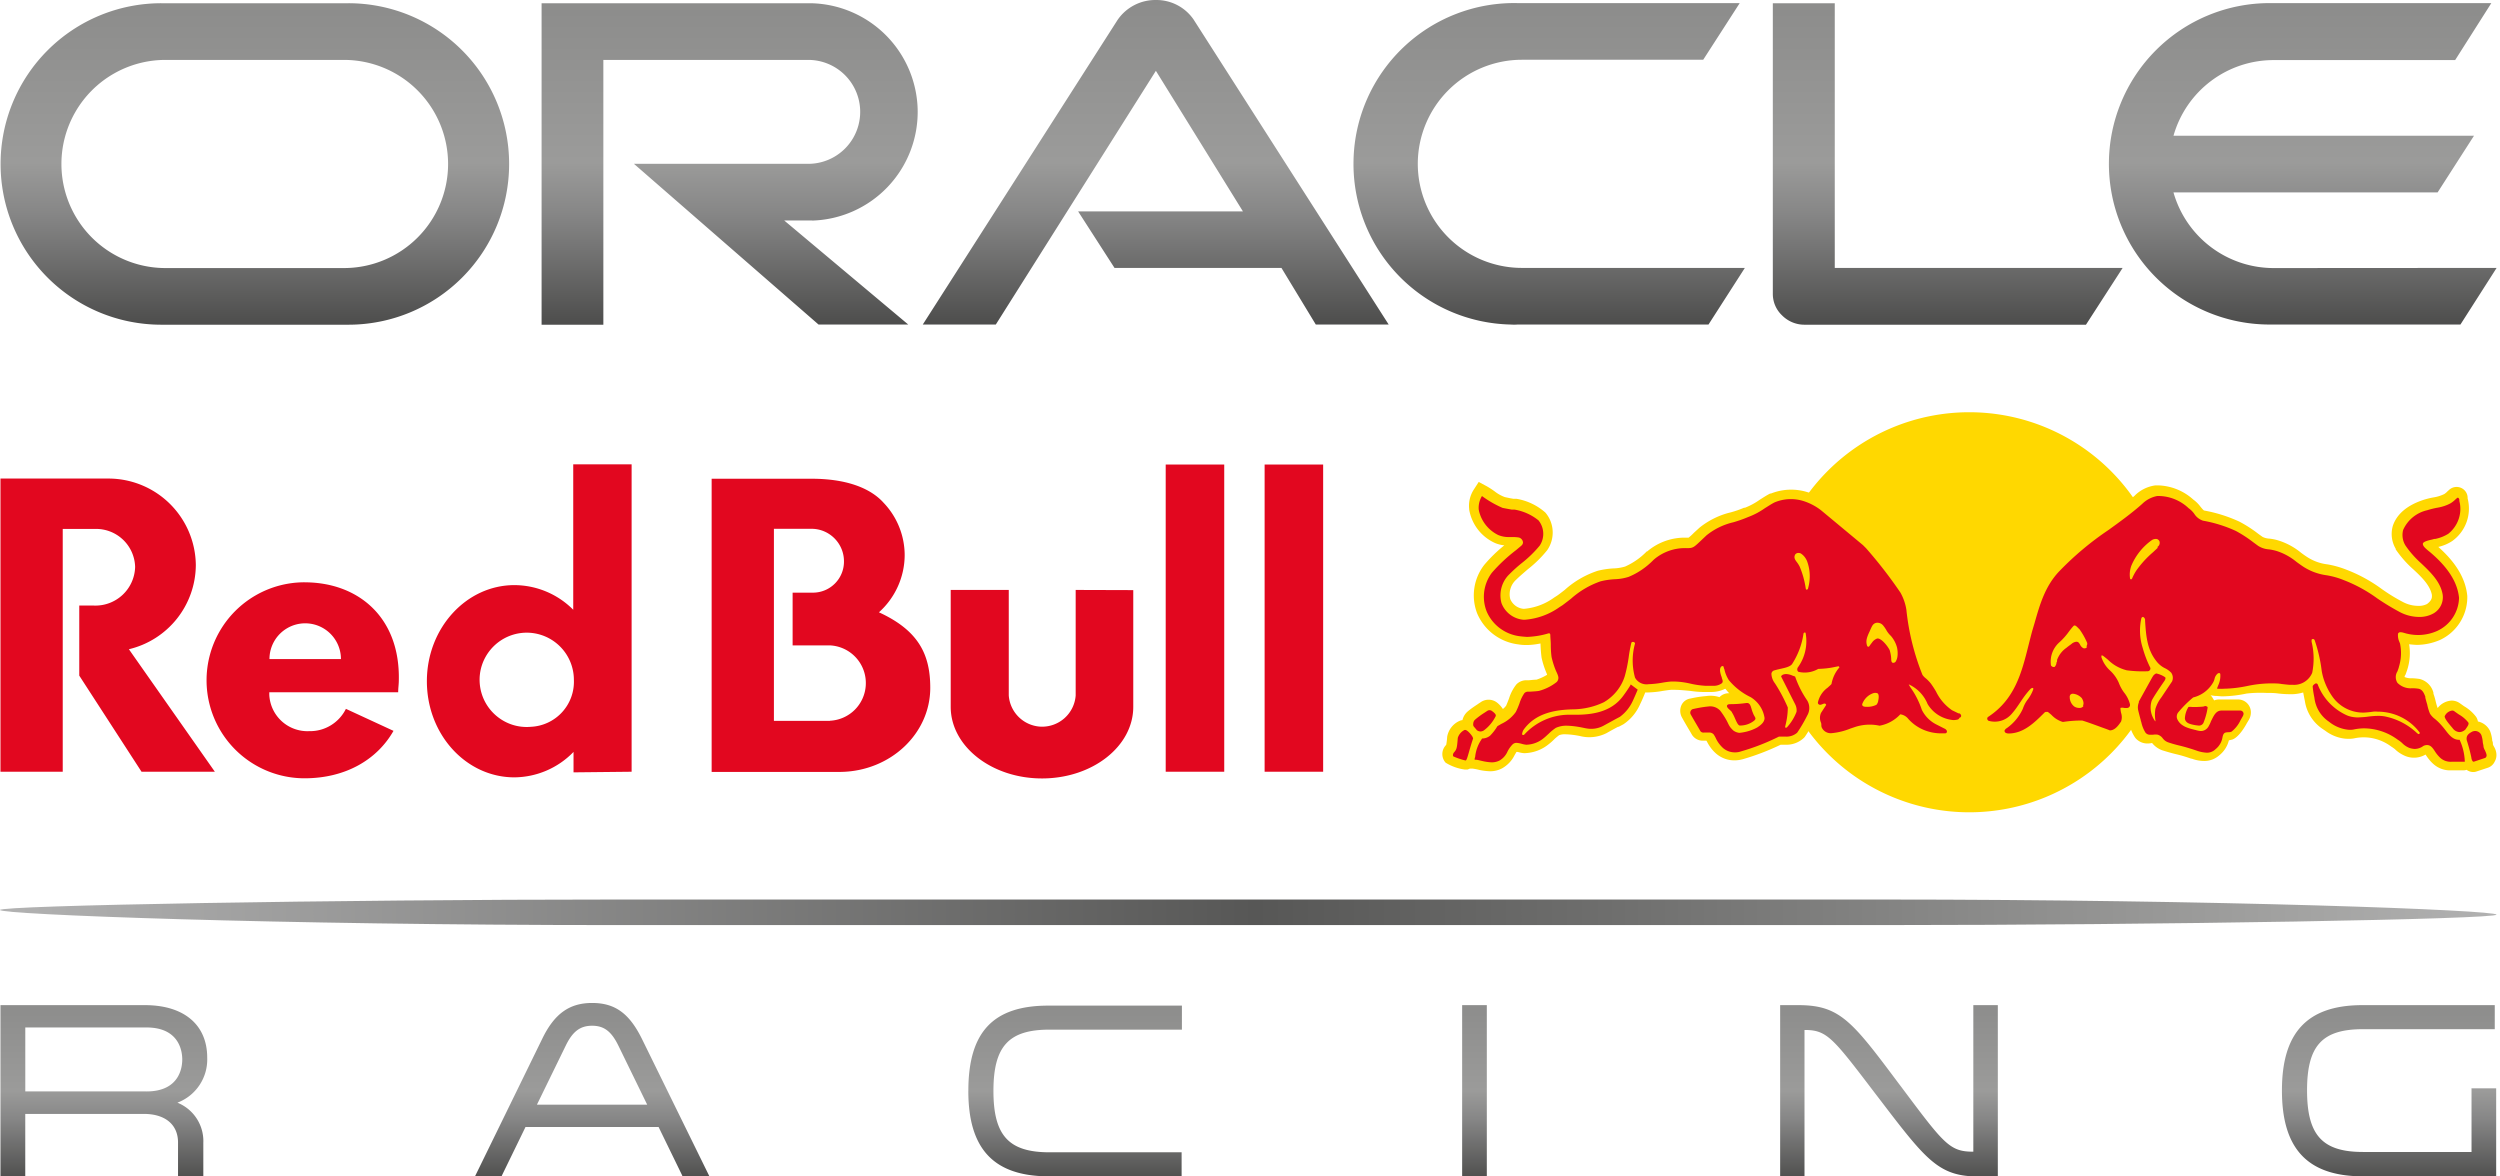
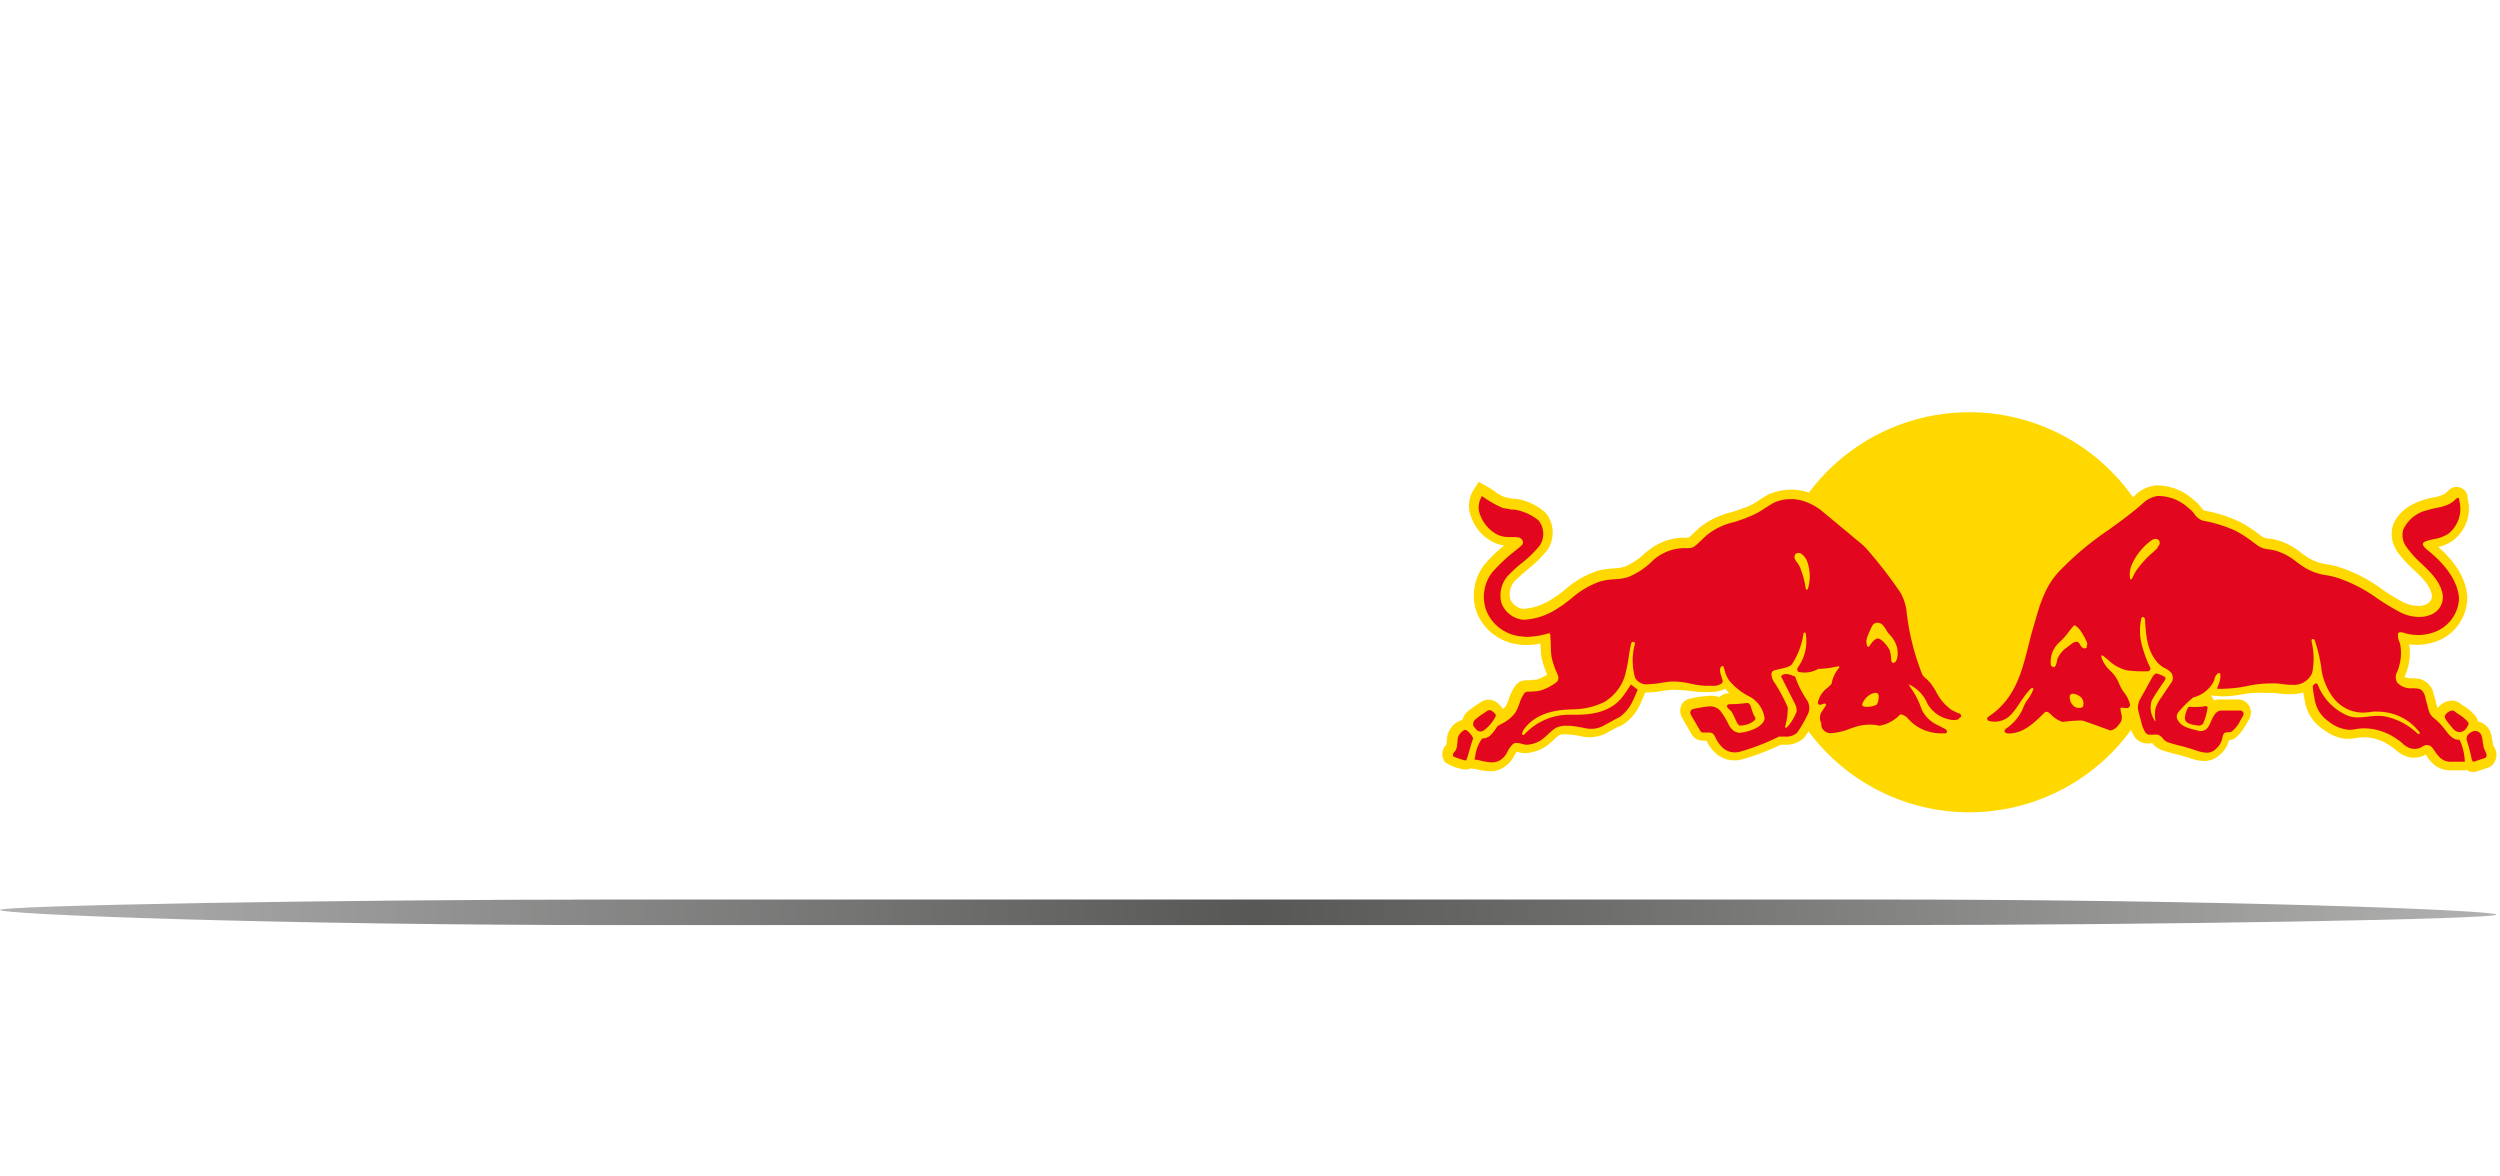
<svg xmlns="http://www.w3.org/2000/svg" width="85" height="40" fill="none">
-   <path d="M7.045 35.958c0-1.104-.774-1.767-2.069-1.783H.016v5.82h.843v-2.122h4.032c.722 0 1.162.36 1.162.97v1.152h.86v-1.14a1.407 1.407 0 0 0-.881-1.364 1.57 1.57 0 0 0 1.013-1.533Zm-2.064 1.15H.86v-2.174h4.122c1.125 0 1.215.827 1.215 1.087s-.085 1.088-1.215 1.088Zm16.844-1.787c-.43-.87-.918-1.22-1.692-1.22-.775 0-1.284.366-1.698 1.22l-2.212 4.525-.07.143h.903l.026-.058.785-1.613h4.525l.786 1.613.026.058h.913l-.07-.143-2.222-4.525Zm-3.57 2.239.981-2.01c.233-.478.488-.675.896-.675.409 0 .658.197.892.674l.981 2.01h-3.75Zm14.668-.472c0 1.968.854 2.89 2.695 2.907h4.557v-.817h-4.493c-1.385 0-1.905-.568-1.905-2.085s.515-2.085 1.905-2.085h4.503v-.817H35.63c-1.868.005-2.706.902-2.706 2.897Zm16.79 2.907h.839v-5.82h-.839v5.82Zm17.369-.838c-.801 0-.992-.271-2.45-2.218l-.065-.085c-1.57-2.1-1.994-2.663-3.363-2.679h-.679v5.82h.828v-4.976c.758 0 .95.249 2.371 2.116l.175.228c1.58 2.07 2.01 2.626 3.332 2.637h.695v-5.825h-.833v4.982h-.011Zm16.95-2.165v2.175h-3.687c-1.385 0-1.905-.568-1.905-2.095 0-1.523.515-2.08 1.905-2.08h4.477v-.817h-4.546c-1.836.016-2.69.94-2.69 2.902 0 1.963.854 2.897 2.695 2.918h4.589v-2.992h-.844l.006-.01Z" fill="url(#a)" />
  <path d="M21.767 30.584h-.865c-9.507 0-20.902.201-20.902.355 0 .154 9.406.514 20.902.514h43.077c9.506 0 20.901-.201 20.901-.355 0-.154-9.405-.514-20.901-.514H21.767Z" fill="url(#b)" />
-   <path d="M36.573 20.058v3.587a1.144 1.144 0 0 1-1.215 1.06 1.145 1.145 0 0 1-1.06-1.06v-3.587h-1.974v3.974c0 1.342 1.39 2.435 3.103 2.435 1.714 0 3.104-1.088 3.104-2.435v-3.968l-1.958-.006Zm6.424-4.265V26.24h1.99V15.793h-1.99ZM39.634 26.24h1.99V15.793h-1.99V26.24Zm-9.75-5.422c.551-.493.87-1.199.875-1.936 0-.663-.255-1.305-.717-1.788-.472-.525-1.315-.817-2.45-.817h-3.396v9.968h4.393c1.687-.026 3.04-1.3 3.04-2.86 0-1.14-.404-1.951-1.746-2.567Zm-1.666 3.692h-1.905v-6.53h1.326c.594.026 1.061.52 1.056 1.114 0 .584-.472 1.056-1.056 1.056h-.69v1.793h1.268a1.282 1.282 0 0 1 1.22 1.342 1.28 1.28 0 0 1-1.22 1.22v.005ZM6.658 19.215a2.972 2.972 0 0 0-2.992-2.944H.016v9.968h2.117v-8.255H3.22a1.328 1.328 0 0 1 1.374 1.279v.026a1.35 1.35 0 0 1-1.406 1.3h-.493v2.382l2.117 3.268h2.493l-2.923-4.165a2.96 2.96 0 0 0 2.276-2.86Zm3.697.583a3.332 3.332 0 0 0 0 6.664c1.39 0 2.467-.632 3.024-1.613l-1.618-.748c-.233.472-.721.77-1.246.758a1.299 1.299 0 0 1-1.359-1.236v-.085h4.382c0-.137.022-.27.022-.419.042-2.137-1.385-3.32-3.205-3.32Zm-1.193 2.61a1.215 1.215 0 1 1 2.43 0h-2.43Zm12.313 3.83v-10.45H19.49v4.944a2.832 2.832 0 0 0-2-.838c-1.634 0-2.976 1.459-2.976 3.268 0 1.809 1.331 3.268 2.976 3.268a2.83 2.83 0 0 0 2.01-.865v.695l1.974-.021Zm-3.422-1.527c-.88.08-1.66-.573-1.74-1.454-.08-.88.573-1.66 1.454-1.74a1.605 1.605 0 0 1 1.745 1.597 1.533 1.533 0 0 1-1.459 1.597Z" fill="#E2071F" />
  <path d="M66.955 27.618a6.801 6.801 0 1 0 0-13.602 6.801 6.801 0 0 0 0 13.602Z" fill="#FFD800" />
  <path d="M84.785 25.369c-.01-.016-.016-.037-.026-.059 0-.037 0-.08-.022-.122a1.184 1.184 0 0 0-.074-.329.59.59 0 0 0-.414-.329.417.417 0 0 0-.063-.159 1.4 1.4 0 0 0-.409-.36l-.09-.064-.037-.026a.485.485 0 0 0-.292-.101.643.643 0 0 0-.478.254 2.185 2.185 0 0 1-.069-.238 2.223 2.223 0 0 0-.074-.25v-.032a.644.644 0 0 0-.483-.472c-.084-.01-.17-.021-.254-.021a.553.553 0 0 1-.244-.042c0-.016 0-.037.026-.07.027-.063.048-.132.07-.196a1.84 1.84 0 0 0 .058-.849c.08.011.164.017.249.022.276 0 .546-.059.796-.165.562-.26.928-.822.933-1.443v-.053c-.053-.578-.376-1.13-.986-1.67.17-.038.334-.107.477-.202.456-.33.663-.902.52-1.449v-.042a.375.375 0 0 0-.631-.244l-.048.042a.623.623 0 0 1-.111.096 1.295 1.295 0 0 1-.377.117 2.686 2.686 0 0 0-.356.09c-.546.185-.885.482-1.018.87a.99.99 0 0 0 .096.785v.021c.175.255.376.483.604.684.292.271.568.547.626.865 0 .058.027.165-.164.308a.6.6 0 0 1-.303.063c-.18 0-.36-.047-.52-.132a6.176 6.176 0 0 1-.716-.44 5.135 5.135 0 0 0-1.22-.664 3.18 3.18 0 0 0-.631-.175 1.603 1.603 0 0 1-.653-.228l-.026-.016a3.203 3.203 0 0 1-.218-.153 2.28 2.28 0 0 0-.764-.414 1.569 1.569 0 0 0-.313-.064.58.58 0 0 1-.228-.058l-.148-.106a4.27 4.27 0 0 0-.642-.414 4.959 4.959 0 0 0-1.194-.377c-.021 0-.08-.074-.122-.122a1.113 1.113 0 0 0-.25-.25 1.86 1.86 0 0 0-1.166-.482h-.128c-.265.037-.514.16-.7.35-.355.313-.748.594-1.12.865-.615.419-1.188.896-1.707 1.427-.547.568-.754 1.278-.929 1.904l-.08.271c-.047.17-.09.35-.132.52-.218.87-.42 1.687-1.23 2.217a.408.408 0 0 0-.186.382.418.418 0 0 0 .27.34c.1.032.207.048.308.048.005.09.037.175.095.238.09.101.218.154.35.154h.016c.504-.032.971-.27 1.3-.652.133.132.297.228.477.27h.112c.186-.032.371-.047.562-.042.165.053.335.117.499.175.164.064.27.095.392.143l.064.021h.059a.855.855 0 0 0 .647-.456v-.053c.01-.027.02-.058.031-.085l.022.074c.037.17.106.335.207.478.1.117.249.186.403.186a.72.72 0 0 0 .154-.016h.01l.016.02a.79.79 0 0 0 .319.224c.148.047.297.09.445.127.186.042.366.096.547.16h.02c.139.052.282.079.43.079a.764.764 0 0 0 .505-.191.94.94 0 0 0 .328-.51l.112-.026c.25-.08.493-.547.493-.547.016-.031.037-.058.053-.09a.513.513 0 0 0 .09-.291.436.436 0 0 0-.43-.436h-.657a.425.425 0 0 0-.16.032c-.036-.042-.074-.143-.127-.17h.022l.132.017c.085 0 .17.015.255.015.276-.005.546-.037.817-.095.228-.027.461-.032.695-.021h.085c.106 0 .207.005.307.02.117.012.24.022.361.022h.133c.117-.005.233-.026.345-.058l.042.217.016.075c.058.392.286.742.62.96l.07.047c.196.15.43.245.673.271.112.01.228.01.34-.016.435-.085.88.021 1.236.287l.032.02c.037.027.08.054.111.086.096.09.207.159.33.212a.777.777 0 0 0 .69-.048c.015.016.025.037.036.053.069.101.143.191.233.27a.85.85 0 0 0 .616.213h.419c.047 0 .08-.016.095-.016a.375.375 0 0 0 .223.074.31.31 0 0 0 .1-.015l.388-.128a.396.396 0 0 0 .244-.217c.09-.154.07-.356-.037-.52ZM72.52 23.438l-.032-.043c0-.021-.027-.037-.043-.058a1.22 1.22 0 0 1-.132-.228c.117 0 .239.026.371.032l-.164.297ZM66.737 23.952l-.201-.1a1.405 1.405 0 0 1-.42-.515c-.058-.096-.122-.202-.185-.292a1.221 1.221 0 0 0-.228-.239l-.043-.037a7.727 7.727 0 0 1-.51-2.069 2.076 2.076 0 0 0-.248-.726 14.881 14.881 0 0 0-1.205-1.56l-.09-.09-.021-.022-1.443-1.198-.021-.016a2.275 2.275 0 0 0-.653-.35 1.861 1.861 0 0 0-1.257.042h-.027c-.127.064-.244.143-.355.212a2.274 2.274 0 0 1-.499.27H59.3a3.386 3.386 0 0 1-.461.16c-.382.09-.743.27-1.05.514l-.197.18a1.805 1.805 0 0 1-.18.165h-.064a1.968 1.968 0 0 0-1.342.467h-.016a2.372 2.372 0 0 1-.737.515 1.556 1.556 0 0 1-.382.063h-.016c-.18.01-.356.037-.53.08-.42.138-.802.36-1.125.652-.143.112-.234.18-.27.202l-.091.058c-.297.218-.653.35-1.019.382h-.02a.544.544 0 0 1-.452-.334.666.666 0 0 1 .197-.652c.122-.122.27-.244.403-.361a3.99 3.99 0 0 0 .657-.647c.271-.393.245-.918-.063-1.279a1.973 1.973 0 0 0-.976-.467H51.459l-.112-.02-.18-.038a1.261 1.261 0 0 1-.35-.196 2.926 2.926 0 0 0-.27-.175l-.271-.144-.165.255c-.127.196-.185.43-.159.663v.021c.085.494.403.913.854 1.125l.048.021c.095.037.19.059.292.07-.25.2-.478.424-.68.662a1.694 1.694 0 0 0-.243 1.65c.244.578.78.982 1.405 1.056.09.016.18.021.271.021.16 0 .318-.021.477-.053.006.16.016.324.038.483.042.196.106.382.185.567v.016a1.707 1.707 0 0 1-.36.165c-.09 0-.197.016-.271.021h-.117a.471.471 0 0 0-.292.138 1.442 1.442 0 0 0-.249.472 6.006 6.006 0 0 1-.1.25.58.58 0 0 1-.112.116.872.872 0 0 0-.212-.228.47.47 0 0 0-.547 0l-.074.048-.021.016c-.122.08-.239.159-.35.254a.548.548 0 0 0-.17.287.398.398 0 0 0-.085.021.728.728 0 0 0-.435.546c-.005.09-.016.18-.032.271l-.021.026a.438.438 0 0 0 0 .584c.196.122.42.202.647.233H49.9l.074-.031h.101c.064.01.127.02.191.037.127.032.26.047.393.053a.868.868 0 0 0 .413-.1c.18-.102.33-.256.42-.441l.068-.117h.038c.074.021.143.037.222.043.308-.006.6-.112.839-.308.063-.048.122-.101.175-.154.053-.053.111-.1.175-.149a.542.542 0 0 1 .222-.031c.165.005.324.026.483.058.308.08.632.042.913-.1.138-.08.27-.15.387-.213h.021l.16-.085c.254-.17.45-.408.572-.69.059-.116.149-.334.17-.392h.09c.17-.006.34-.021.504-.053.112-.016.212-.032.287-.037h.106c.159 0 .382.02.546.037.16.021.239.032.43.037h.281c.165 0 .329-.037.478-.111.037.037.095.121.137.153h-.02a.433.433 0 0 0-.314.133.976.976 0 0 0-.445-.037 3.781 3.781 0 0 0-.547.085.396.396 0 0 0-.302.228.467.467 0 0 0 .021.419c.096.175.191.334.292.504l.042.074a.435.435 0 0 0 .398.207h.096l.02.032c.08.159.187.302.325.419a.94.94 0 0 0 .615.218c.1 0 .196-.016.292-.043.44-.127.864-.292 1.273-.488h.18a.862.862 0 0 0 .61-.233l.021-.022.016-.02c.075-.112.144-.224.213-.335v.042c.106.26.36.43.641.414h.017a2.42 2.42 0 0 0 .742-.18h.016l.09-.032h.021c.223-.074.462-.085.69-.037h.074c.271-.027.53-.138.733-.324.355.382.859.594 1.384.584h.18a.4.4 0 0 0 .319-.361.322.322 0 0 0 0-.1l.095-.017a.406.406 0 0 0 .324-.34c.074-.148-.01-.328-.17-.408Zm-4.764-.918-.047.043a1.725 1.725 0 0 0-.298.324c-.063-.112-.111-.186-.143-.271a1.61 1.61 0 0 0 .414-.122h.074c.005.01.005.021 0 .027Z" fill="#FFD800" />
  <path d="M49.814 24.817h-.016a.453.453 0 0 0-.233.27c-.027.356-.037.393-.133.5-.026.031-.047.1-.016.132.133.058.27.106.414.138.032 0 .059-.09.128-.334.037-.133.08-.271.127-.414 0 0 0-.022-.027-.07-.026-.047-.164-.222-.244-.222Zm.388 0a.21.21 0 0 0 .132.053c.037 0 .074-.01.111-.032.176-.127.313-.297.409-.488.021-.058-.048-.117-.133-.18a.136.136 0 0 0-.153 0l-.096.063a2.725 2.725 0 0 0-.318.234.192.192 0 0 0-.064.148.111.111 0 0 0 .021.09l.096.112h-.005Zm16.387-.562-.218-.106a1.633 1.633 0 0 1-.546-.637 3.409 3.409 0 0 0-.175-.27 1.326 1.326 0 0 0-.17-.176.51.51 0 0 1-.117-.122 8.189 8.189 0 0 1-.546-2.212 1.735 1.735 0 0 0-.202-.583 15.246 15.246 0 0 0-1.167-1.507l-.085-.085-.02-.021-1.423-1.183a1.928 1.928 0 0 0-.573-.308 1.429 1.429 0 0 0-1.013.037c-.117.059-.223.133-.329.197-.18.127-.371.228-.573.302-.159.069-.329.127-.493.175a2.28 2.28 0 0 0-.918.446l-.19.18c-.245.233-.271.255-.473.255a1.628 1.628 0 0 0-1.13.392c-.244.25-.53.451-.854.584a1.685 1.685 0 0 1-.462.08c-.17.01-.334.031-.498.074a2.97 2.97 0 0 0-.998.588c-.095.075-.233.18-.291.223l-.101.064a2.34 2.34 0 0 1-1.188.43h-.032a.877.877 0 0 1-.754-.568c-.095-.35.01-.732.27-.981.133-.133.271-.26.425-.382.223-.175.425-.372.605-.59a.725.725 0 0 0-.042-.859 1.756 1.756 0 0 0-.817-.366h-.096c-.106-.02-.207-.037-.308-.058a3.526 3.526 0 0 1-.7-.403.77.77 0 0 0-.111.456c.069.377.318.7.663.87l.042.016a.9.9 0 0 0 .313.053h.144c.069 0 .137.005.206.016a.194.194 0 0 1 .138.159c0 .048-.015.085-.074.133l-.164.138a5.57 5.57 0 0 0-.817.764 1.36 1.36 0 0 0-.18 1.32c.2.467.636.786 1.14.844.08.01.154.016.233.021.25-.01.494-.048.732-.122h.022s.032 0 .037.053c0 .101.016.223.016.34 0 .185.016.36.032.44.042.17.095.34.17.499a.87.87 0 0 1 .047.122.2.2 0 0 1-.048.201c-.18.144-.387.244-.604.303-.107.016-.223.02-.303.026h-.09a.18.18 0 0 0-.1.048 1.287 1.287 0 0 0-.17.355c-.038.101-.08.202-.123.287a1.242 1.242 0 0 1-.488.403l-.138.08a1.65 1.65 0 0 1-.249.323.433.433 0 0 1-.27.096 1.284 1.284 0 0 0-.234.594c0 .032-.016.064-.021.095v.032h.021c.074 0 .154.027.233.043.107.026.213.042.324.047a.582.582 0 0 0 .27-.063.66.66 0 0 0 .271-.308.977.977 0 0 1 .16-.228.192.192 0 0 1 .148-.064.957.957 0 0 1 .17.032.846.846 0 0 0 .159.032.965.965 0 0 0 .61-.239c.053-.042.1-.09.154-.138.074-.074.154-.138.239-.196a.863.863 0 0 1 .381-.074c.186.005.367.032.547.069.09.02.18.037.27.037a.868.868 0 0 0 .414-.1l.398-.218.17-.09a1.39 1.39 0 0 0 .44-.547c.058-.122.165-.377.165-.377l-.24-.18v.016c-.079.133-.164.255-.254.377-.414.567-1.087.641-1.634.641h-.111a2.08 2.08 0 0 0-1.618.674.048.048 0 0 1-.064.005l-.005-.005a.074.074 0 0 1 0-.048c.01-.037.021-.08.042-.111.425-.6 1.14-.69 1.724-.7.35-.01.695-.09 1.014-.244.334-.197.589-.51.705-.88.059-.208.101-.42.133-.632.021-.17.053-.335.09-.499a.051.051 0 0 1 .048-.037h.016c.021 0 .063.021.063.053a2.16 2.16 0 0 0 0 1.162c.09.164.276.25.457.223.154-.006.302-.022.45-.048.117-.021.229-.037.324-.043h.122c.186.006.366.032.547.075.159.037.318.058.477.069h.265a.455.455 0 0 0 .308-.085c.048-.043.032-.101 0-.18v-.016a.365.365 0 0 0-.016-.043c-.032-.1-.08-.255 0-.329a.06.06 0 0 1 .043-.016.04.04 0 0 1 .037.027c0 .032.016.058.026.09.027.127.08.25.149.36a2.2 2.2 0 0 0 .742.579c.255.154.43.414.473.71 0 .15-.149.255-.255.324-.186.101-.393.16-.6.18a.413.413 0 0 1-.206-.079c-.165-.154-.149-.207-.255-.387a2.69 2.69 0 0 0-.191-.287.46.46 0 0 0-.408-.143c-.17.016-.345.048-.51.085a.117.117 0 0 0-.085.064.125.125 0 0 0 0 .122c.096.17.191.329.287.493l.042.074a.125.125 0 0 0 .117.048h.16a.198.198 0 0 1 .174.064.967.967 0 0 1 .08.143c.058.122.143.233.244.324a.615.615 0 0 0 .403.143c.069 0 .133-.01.196-.032.446-.127.88-.297 1.295-.504h.228a.553.553 0 0 0 .392-.133c.128-.185.244-.387.345-.588a.503.503 0 0 0 0-.504 3.381 3.381 0 0 1-.414-.817l-.09-.032a.57.57 0 0 0-.212-.053c-.09 0-.154.032-.175.08l.477.944a.44.44 0 0 1 .048.26 1.672 1.672 0 0 1-.324.525.06.06 0 0 1-.042.016s-.032 0-.016-.059c.053-.207.085-.413.085-.63a5.48 5.48 0 0 0-.435-.818.57.57 0 0 1-.122-.329.132.132 0 0 1 .09-.111c.07-.021.138-.037.207-.053.17-.037.345-.075.409-.17.196-.308.329-.653.382-1.013 0-.021.015-.053.042-.053.027 0 .032 0 .037.042a1.52 1.52 0 0 1-.27 1.146.132.132 0 0 0-.016.09.082.082 0 0 0 .042.058.918.918 0 0 0 .668-.1c.176-.006.356-.021.531-.059l.16-.032c.015.011.026.022.031.038-.138.159-.233.355-.27.567-.038.043-.085.08-.128.122a.84.84 0 0 0-.334.504c-.005.043.026.075.069.08h.005c.027 0 .053-.01.08-.021a.22.22 0 0 1 .08-.022.063.063 0 0 1 .047.048l-.175.27a.408.408 0 0 0 0 .335c.021.064 0 .111.026.164a.333.333 0 0 0 .33.191c.222-.02.44-.074.647-.159l.111-.037c.281-.1.584-.122.875-.058.271-.048.52-.186.706-.387a.414.414 0 0 1 .27.153c.292.33.717.504 1.157.494h.095c.048 0 .064-.037.064-.064 0-.027-.026-.074-.08-.096l-.27-.137a1.104 1.104 0 0 1-.504-.504 2.908 2.908 0 0 0-.286-.61c-.022-.032-.037-.059-.059-.09-.037-.054-.074-.107-.1-.165.291.133.52.371.641.668.186.313.51.515.876.547.047 0 .09-.006.138-.016.031-.005.063-.032.069-.064a.066.066 0 0 0 .058-.074c-.016-.053-.048-.08-.09-.074ZM61.475 20c0 .026-.027.048-.043.048-.021 0-.026 0-.037-.043a3.031 3.031 0 0 0-.207-.742.936.936 0 0 0-.09-.144c-.064-.084-.122-.164-.058-.27a.133.133 0 0 1 .116-.048c.022 0 .048.005.07.016.1.064.174.16.217.27.106.292.117.61.032.913Zm2.387 3.809a.267.267 0 0 1-.064.154.693.693 0 0 1-.329.069c-.095 0-.127-.016-.148-.048-.021-.032.016-.095.016-.095a.608.608 0 0 1 .35-.319.22.22 0 0 1 .143 0c.07.032.043.202.032.239Zm.652-1.496a.4.4 0 0 1-.047.154.102.102 0 0 1-.096.069c-.069 0-.063-.085-.069-.096 0-.111-.02-.223-.053-.334-.047-.106-.27-.408-.419-.398a.356.356 0 0 0-.185.144c-.08.1-.08.116-.101.132-.027.016-.059 0-.07-.053a.417.417 0 0 1 0-.228c.022-.08.054-.154.09-.228 0 0 .07-.165.096-.202.038-.063.101-.1.17-.1.08 0 .154.037.202.1.042.053.08.106.111.165a.85.85 0 0 0 .149.185 1 1 0 0 1 .207.393.902.902 0 0 1 .016.292v.005Zm-5.628 1.91c.042.064.074.132.106.207.053.122.1.223.154.238a.763.763 0 0 0 .493-.164c.07-.058.048-.095.016-.149l-.032-.058c-.026-.064-.053-.127-.069-.19-.037-.123-.063-.224-.19-.203a3.935 3.935 0 0 1-.558.038s-.063 0-.085.042c-.02.042.027.096.08.143a.648.648 0 0 1 .085.085v.01ZM84.488 25.512a.45.45 0 0 1-.048-.117c0-.053-.021-.111-.026-.164a.908.908 0 0 0-.048-.239.234.234 0 0 0-.218-.138.25.25 0 0 0-.09.021c-.133.07-.212.138-.19.287.063.196.116.392.158.594 0 .032.027.143.08.143l.382-.127a.07.07 0 0 0 .042-.037c.037-.053-.005-.138-.042-.223Zm-.568-.95a1.107 1.107 0 0 0-.318-.27c-.048-.032-.09-.064-.122-.085l-.021-.016a.13.13 0 0 0-.085-.032.325.325 0 0 0-.255.196c0 .075.1.202.239.366l.032.038a.318.318 0 0 0 .222.132c.08 0 .154-.032.213-.09.031-.053.143-.175.095-.239Zm-8.997-.54c-.07.01-.138.01-.212.015h-.186a.43.43 0 0 0-.117 0 .812.812 0 0 0-.122.393c.021.159.18.19.308.217.048.01.095.016.148.021a.167.167 0 0 0 .175-.09c.064-.159.112-.323.138-.493a.074.074 0 0 0 0-.048.13.13 0 0 0-.084-.032l-.048.016Zm8.705 1.13c-.222.015-.36-.165-.493-.34a3.514 3.514 0 0 0-.133-.16 1.975 1.975 0 0 0-.212-.206.681.681 0 0 1-.17-.18 1.64 1.64 0 0 1-.095-.314c-.027-.085-.048-.17-.064-.228v-.037c-.042-.106-.09-.239-.228-.27a1.487 1.487 0 0 0-.217-.017.626.626 0 0 1-.504-.185.364.364 0 0 1 0-.387c.02-.053.042-.107.053-.16.074-.244.09-.503.042-.753 0-.032-.021-.069-.032-.1a.53.53 0 0 1-.042-.271c.016-.032.048-.053.085-.048.037 0 .08.01.117.021l.074.021c.35.09.716.064 1.05-.084.446-.202.738-.642.748-1.13-.053-.53-.376-1.04-1.002-1.565l-.048-.038c-.08-.069-.18-.148-.18-.228-.006-.074.19-.122.312-.148l.075-.021h.032c.159-.032.307-.09.445-.175.334-.266.483-.7.377-1.114v-.027c0-.037-.021-.085-.053-.085-.01 0-.027.005-.032.016l-.043.037a.876.876 0 0 1-.175.138c-.148.08-.307.127-.477.154a3.005 3.005 0 0 0-.313.08 1.18 1.18 0 0 0-.817.668.678.678 0 0 0 .074.525c.154.228.34.435.547.62.318.303.647.621.721 1.051a.634.634 0 0 1-.308.642.96.96 0 0 1-.482.122c-.234 0-.467-.058-.674-.17a8.371 8.371 0 0 1-.753-.456 4.987 4.987 0 0 0-1.157-.631 2.7 2.7 0 0 0-.573-.16 1.928 1.928 0 0 1-.79-.291c-.08-.053-.16-.111-.234-.165a2.035 2.035 0 0 0-.663-.366 1.646 1.646 0 0 0-.27-.058.771.771 0 0 1-.372-.122l-.159-.117a4.4 4.4 0 0 0-.594-.387 4.575 4.575 0 0 0-1.12-.35.563.563 0 0 1-.296-.233.815.815 0 0 0-.192-.191 1.508 1.508 0 0 0-.97-.414h-.101a.996.996 0 0 0-.51.27c-.365.324-.763.61-1.145.886-.6.403-1.157.87-1.66 1.39-.494.51-.674 1.151-.85 1.767l-.08.27c-.047.17-.09.345-.132.51-.228.912-.461 1.82-1.363 2.413a.072.072 0 0 0-.021.107c.01.015.02.026.037.031a.76.76 0 0 0 .785-.244c.239-.27.355-.546.636-.843 0 0 .043-.037.07-.032.026.005.026.016.02.053-.042.117-.1.223-.174.324-.08.1-.138.212-.18.334a1.644 1.644 0 0 1-.547.658.15.15 0 0 0-.053.047c-.021.027-.021.037-.021.037 0 .059.042.09.132.096.51 0 .876-.36 1.226-.71.016-.017.037-.027.058-.022a.11.11 0 0 1 .058 0c.043.032.08.064.122.1a.867.867 0 0 0 .388.24c.175-.027.35-.043.525-.048h.138c.186.058.371.127.546.19.128.048.27.096.388.144.17 0 .291-.165.382-.302a.458.458 0 0 0 0-.292.867.867 0 0 1-.022-.17c.037-.01.08-.01.122 0a.47.47 0 0 0 .122 0c.059-.01.09-.069.08-.122a1.031 1.031 0 0 0-.202-.403 1.36 1.36 0 0 1-.18-.334 1.251 1.251 0 0 0-.292-.409 1.052 1.052 0 0 1-.297-.456v-.053c0-.016.048 0 .048 0 .058.042.122.095.18.143.175.175.398.297.637.356.239.031.477.042.716.031a.096.096 0 0 0 .085-.106c0-.005 0-.01-.005-.016a3.72 3.72 0 0 1-.255-.663 1.934 1.934 0 0 1-.048-1.013.062.062 0 0 1 .059-.048.12.12 0 0 1 .068.09v.048c.032.488.064.95.366 1.342.08.112.186.202.303.26.08.037.154.09.217.154a.3.3 0 0 1 .032.297l-.366.546c-.09.117-.159.25-.201.388a1.214 1.214 0 0 0 0 .392v.032a.054.054 0 0 1-.027-.032.767.767 0 0 1-.1-.668c.047-.111.344-.546.434-.674.027-.042.048-.09.027-.122a.834.834 0 0 0-.308-.132.25.25 0 0 0-.117.106l-.02.032-.452.817v.031a.446.446 0 0 0-.026.25c.026.116.058.233.09.35 0 .026.016.053.021.08.027.121.074.243.143.35a.191.191 0 0 0 .154.068h.101a.429.429 0 0 1 .164 0 .337.337 0 0 1 .165.122.396.396 0 0 0 .175.133c.138.048.27.085.43.122.19.048.382.106.567.17.106.037.218.058.33.064a.417.417 0 0 0 .296-.122.643.643 0 0 0 .234-.404c.032-.153.08-.164.19-.17.043 0 .08-.005.117-.02.128-.102.234-.234.303-.383l.069-.122a.233.233 0 0 0 .037-.1.112.112 0 0 0-.112-.112h-.641c-.197 0-.271.202-.356.366-.021.064-.053.122-.085.18a.3.3 0 0 1-.27.15.846.846 0 0 1-.16-.033c-.27-.063-.53-.132-.636-.387a.232.232 0 0 1 .037-.212c.154-.186.324-.356.51-.51a1.07 1.07 0 0 0 .668-.493.454.454 0 0 0 .058-.138.321.321 0 0 1 .112-.185c.042-.022.074-.016.084.02a.766.766 0 0 1-.074.393l-.032.085v.021h.022c.074.006.148.006.222 0 .26-.005.515-.037.77-.09.249-.053.504-.085.758-.09h.085c.117 0 .228 0 .34.021.09.01.18.021.27.027h.112a.666.666 0 0 0 .652-.409c.07-.35.064-.705-.021-1.055v-.043c0-.021 0-.037.026-.047.027-.011.064 0 .08.042.117.34.196.69.239 1.045.053.302.175.594.35.849.244.36.652.573 1.087.562a3.13 3.13 0 0 0 .313-.032.695.695 0 0 1 .149 0c.562 0 1.098.26 1.432.711a.016.016 0 0 1 0 .021c-.005.022-.026.037-.047.027h-.006l-.047-.037a2.22 2.22 0 0 0-1.072-.557 1.153 1.153 0 0 0-.234-.021c-.116 0-.238.01-.355.026-.111.016-.223.021-.334.027-.127 0-.26-.022-.377-.07a1.891 1.891 0 0 1-.997-1.055.058.058 0 0 0-.053-.032c-.016 0-.027.005-.043.016-.053.037-.063.053-.074.085.01.127.032.255.058.382.038.334.218.631.494.817.175.143.387.238.615.27.07.011.143.011.212 0 .122-.026.244-.042.372-.042.408.005.806.138 1.135.382a.904.904 0 0 1 .16.122.726.726 0 0 0 .238.16.683.683 0 0 0 .18.036.501.501 0 0 0 .297-.1.267.267 0 0 1 .128-.032c.122 0 .19.095.27.217.053.085.117.16.191.228.106.09.244.133.387.122h.435v-.016a1.9 1.9 0 0 0-.175-.726v-.006Zm-12.79-1.147a.158.158 0 0 1-.149.064.297.297 0 0 1-.164-.048.403.403 0 0 1-.154-.318.106.106 0 0 1 .043-.1.142.142 0 0 1 .063-.017c.117.01.223.064.303.149 0 0 .1.148.042.254l.016.016Zm.127-2.016a.104.104 0 0 1-.132.048.25.25 0 0 1-.112-.122c-.032-.053-.058-.1-.132-.095a.302.302 0 0 0-.165.08c-.026.02-.133.095-.159.121a.862.862 0 0 0-.324.414c0 .058 0 .058-.02.09a.218.218 0 0 1-.07.154h-.026a.098.098 0 0 1-.064-.026c-.021-.011-.032-.032-.032-.059a.875.875 0 0 1 .27-.737 2.29 2.29 0 0 0 .34-.377c.048-.064.101-.133.154-.19.053-.06.106 0 .218.116.1.143.185.292.254.456a.152.152 0 0 1-.032.117l.032.01Zm2.403-3.368-.17.159a3.408 3.408 0 0 0-.546.594c-.063.09-.117.191-.159.292 0 0-.016.032-.037.032-.01 0-.021-.006-.032-.016a.872.872 0 0 1 .043-.451c.148-.35.392-.653.7-.87a.252.252 0 0 1 .122-.037c.058-.006.106.026.132.08a.163.163 0 0 1-.074.195l.021.022Z" fill="#E2071F" />
-   <path d="M36.653 7.188h5.607l-2.96-4.78-5.443 8.627h-2.483L38 .674A1.56 1.56 0 0 1 39.3 0c.509-.005.986.239 1.278.658l6.637 10.376h-2.478L43.57 9.11h-5.676l-1.236-1.92m25.724 1.925V.111h-2.106v9.884a1 1 0 0 0 .307.721c.202.207.478.324.764.324h9.576l1.247-1.931H62.37M27.602 7.5A3.697 3.697 0 0 0 31.2 3.708 3.704 3.704 0 0 0 27.602.111h-9.188V11.04h2.1V2.037h6.966a1.766 1.766 0 1 1 0 3.533h-5.926l6.276 5.464h3.05l-4.217-3.538h.96M5.496 11.04h6.35a5.463 5.463 0 0 0 5.464-5.464A5.463 5.463 0 0 0 11.846.11h-6.36A5.463 5.463 0 0 0 .02 5.576a5.463 5.463 0 0 0 5.464 5.464m6.213-1.926h-6.07a3.538 3.538 0 1 1 0-7.077h6.07a3.541 3.541 0 0 1 3.538 3.539 3.541 3.541 0 0 1-3.538 3.538Zm39.904 1.92h6.488l1.236-1.925h-7.58a3.541 3.541 0 0 1-3.54-3.539 3.541 3.541 0 0 1 3.54-3.538h6.164L59.15.106h-7.544a5.461 5.461 0 0 0-5.586 5.342 5.461 5.461 0 0 0 5.342 5.586c.08.006.165.006.239 0Zm25.703-1.92a3.54 3.54 0 0 1-3.406-2.573h8.981l1.237-1.926H73.899a3.535 3.535 0 0 1 3.406-2.572h6.17l1.23-1.937h-7.538a5.463 5.463 0 0 0-5.464 5.464 5.463 5.463 0 0 0 5.464 5.464h6.488l1.23-1.925-7.58.005Z" fill="url(#c)" />
  <defs>
    <linearGradient id="a" x1="42.446" y1="34.051" x2="42.446" y2="40.126" gradientUnits="userSpaceOnUse">
      <stop stop-color="#8C8C8B" />
      <stop offset=".5" stop-color="#9B9B9A" />
      <stop offset=".66" stop-color="#868686" />
      <stop offset="1" stop-color="#4D4D4C" />
    </linearGradient>
    <linearGradient id="b" x1=".148" y1="31.015" x2="85.193" y2="31.015" gradientUnits="userSpaceOnUse">
      <stop stop-color="#B2B2B2" />
      <stop offset=".5" stop-color="#575756" />
      <stop offset=".64" stop-color="#6E6E6D" />
      <stop offset=".93" stop-color="#A5A5A4" />
      <stop offset="1" stop-color="#B2B2B2" />
    </linearGradient>
    <linearGradient id="c" x1="42.453" y1=".001" x2="42.453" y2="11.04" gradientUnits="userSpaceOnUse">
      <stop stop-color="#8C8C8B" />
      <stop offset=".5" stop-color="#9B9B9A" />
      <stop offset=".66" stop-color="#868686" />
      <stop offset="1" stop-color="#4D4D4C" />
    </linearGradient>
  </defs>
</svg>